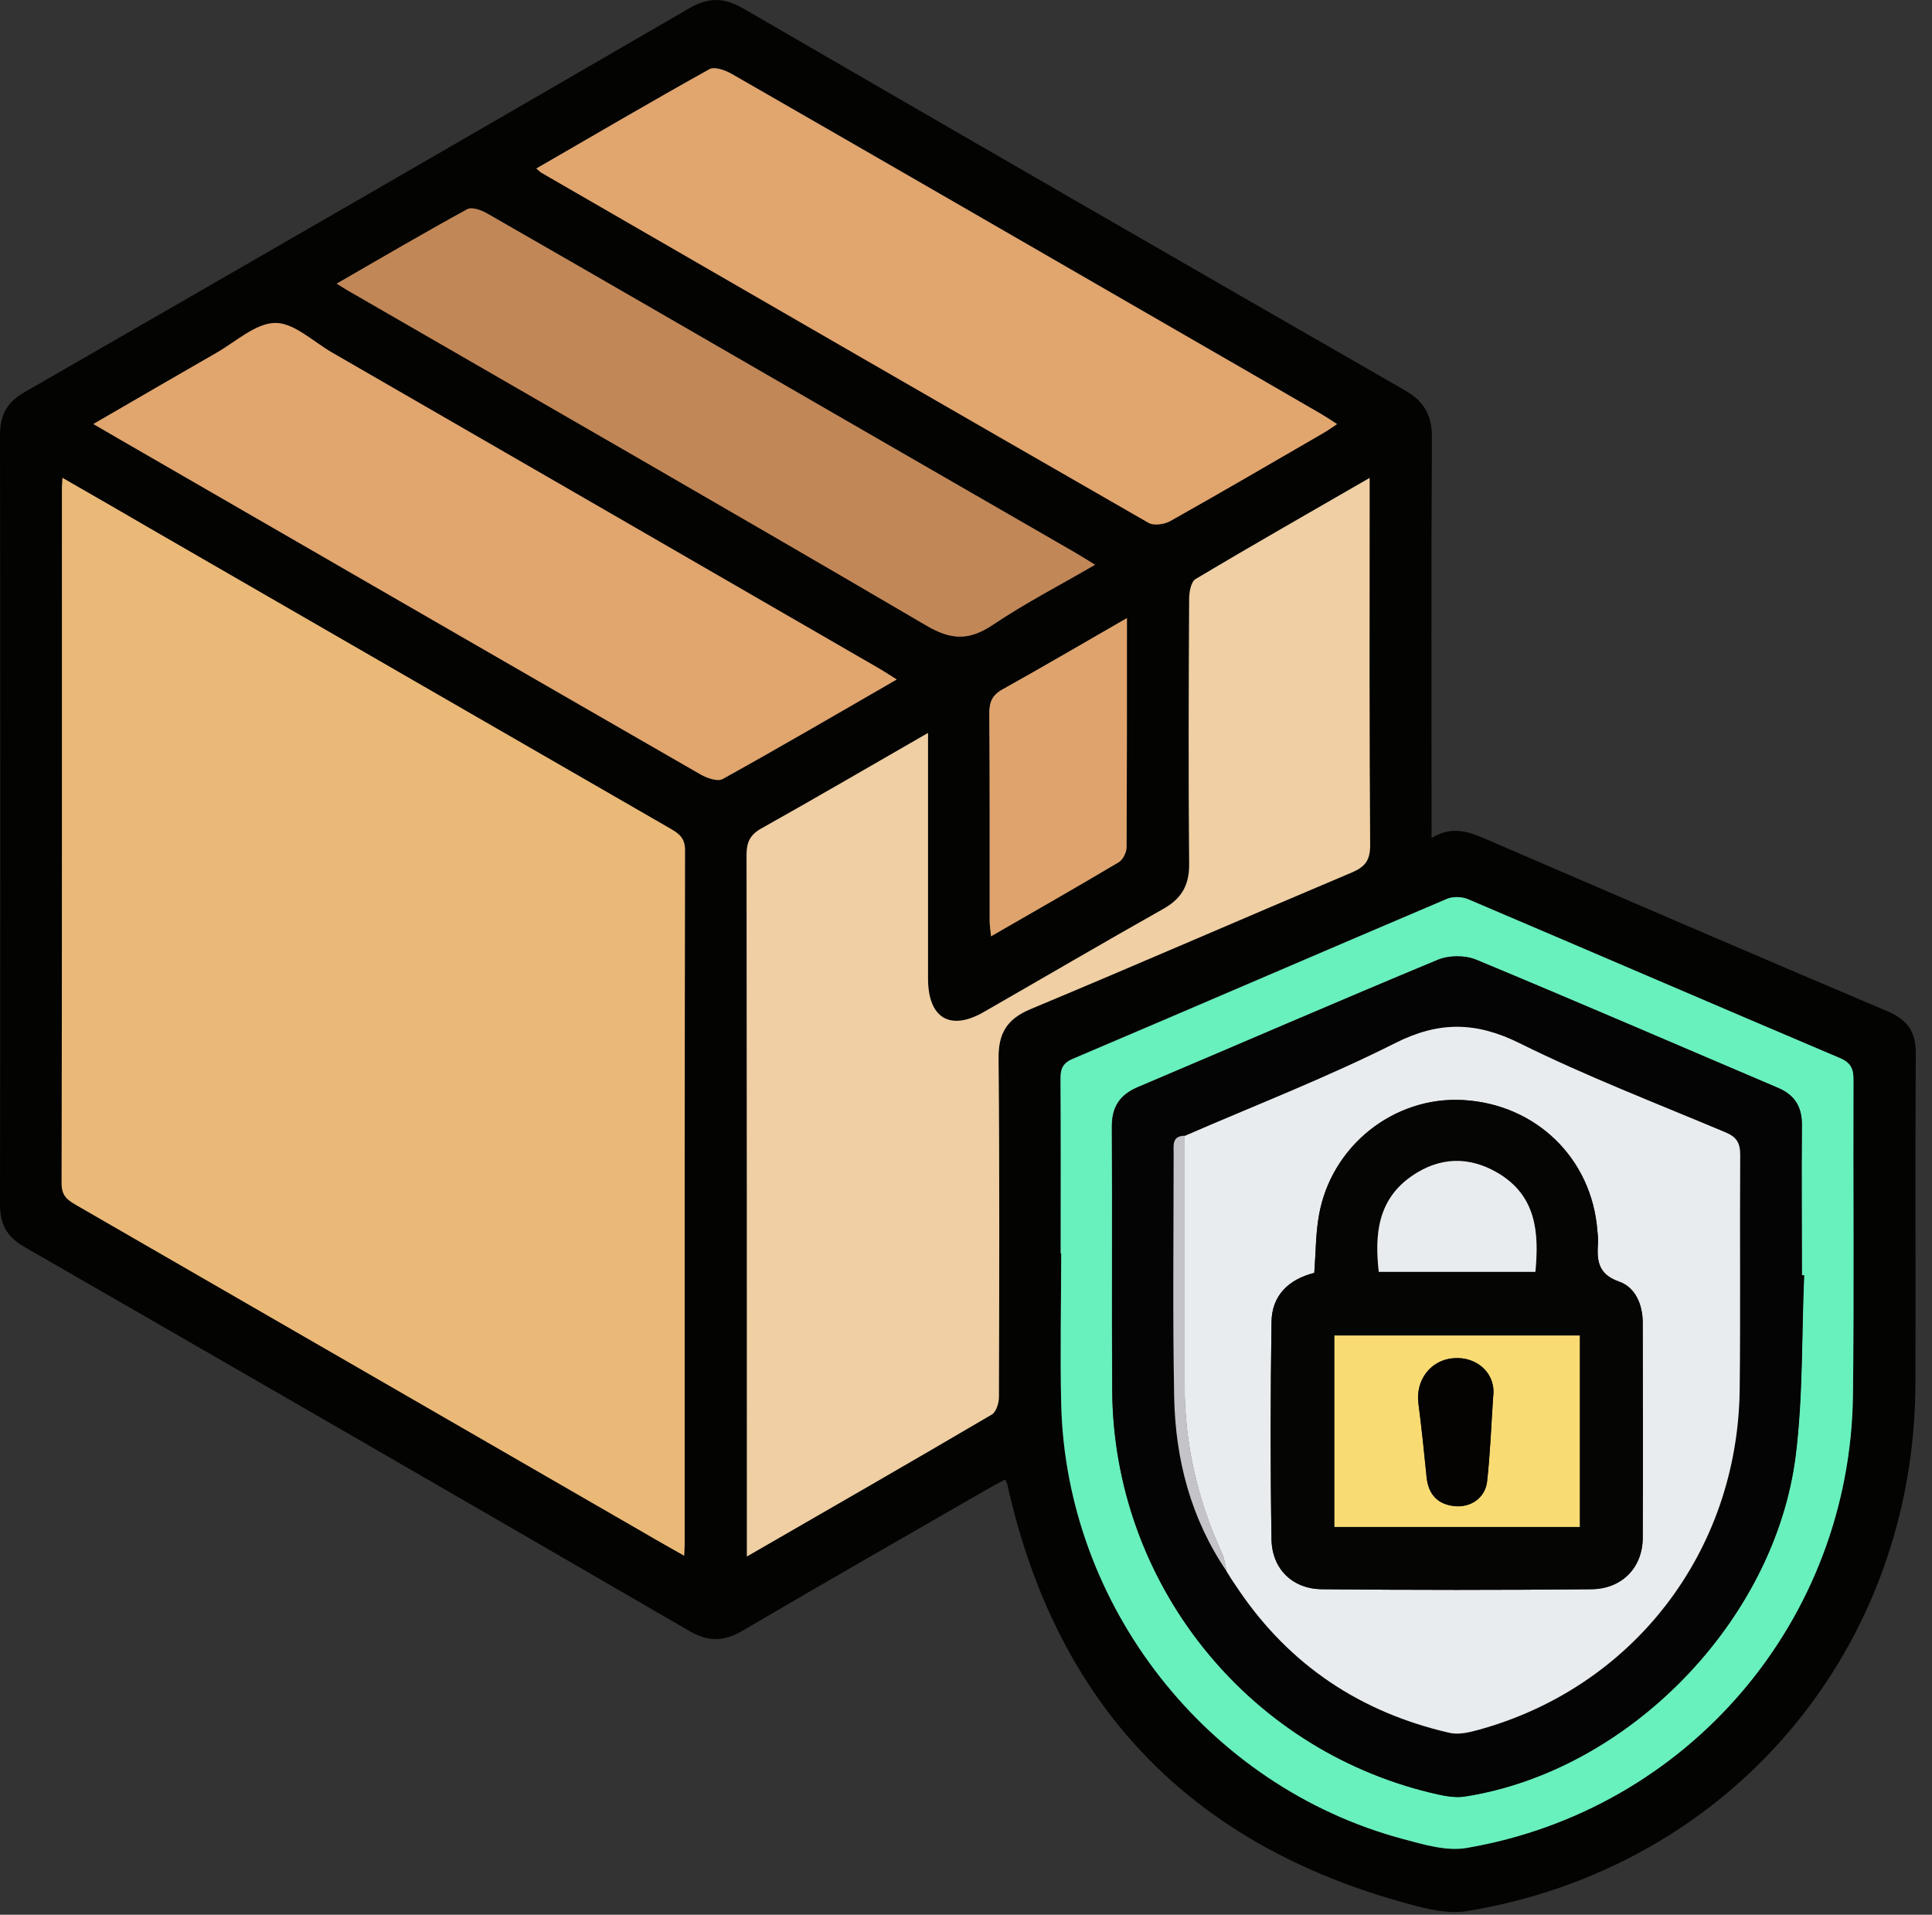
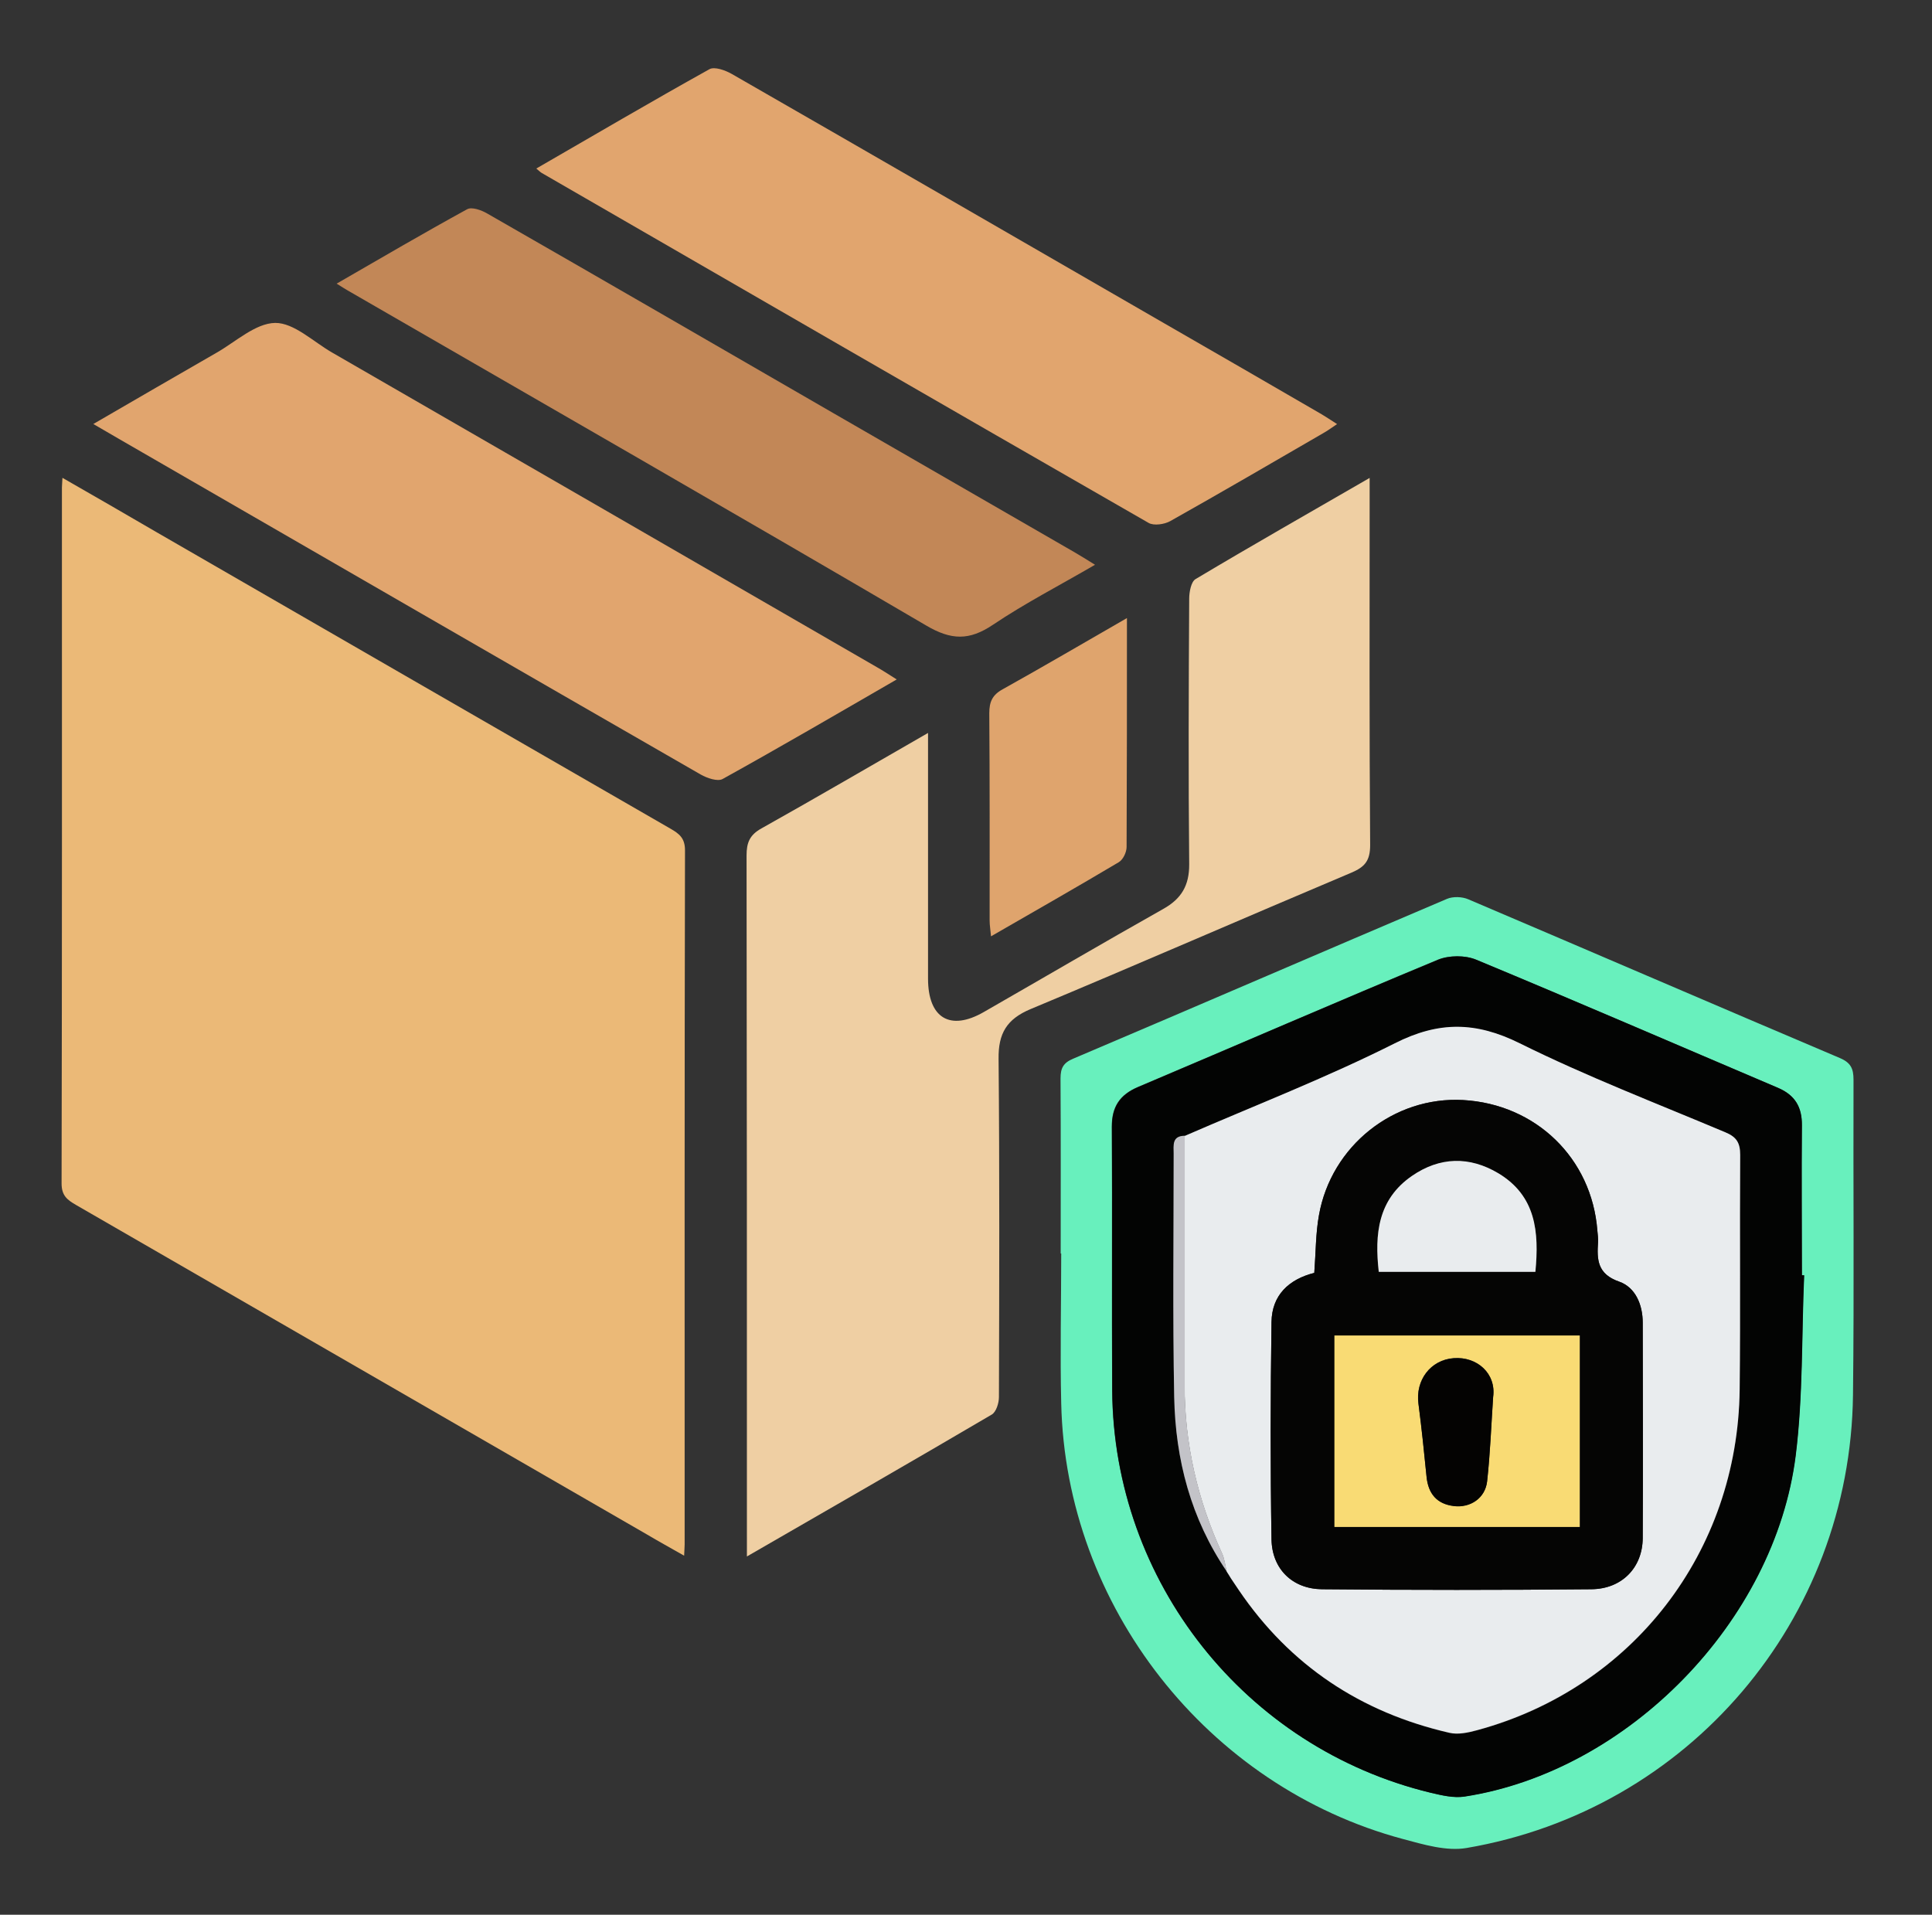
<svg xmlns="http://www.w3.org/2000/svg" width="112" height="111" viewBox="0 0 112 111" fill="none">
  <rect x="0" y="0" width="112" height="111" fill="#333333" stroke="none" />
  <g clip-path="url(#clip0_1115_1997)">
-     <path d="M82.98 48.59C84.2 47.82 85.21 48.24 86.25 48.69C93.97 52.02 101.69 55.35 109.43 58.63C110.59 59.12 111.07 59.83 111.06 61.08C111.02 67.43 111.06 73.79 111.04 80.14C111.02 95.62 100.3 108.29 85.03 110.79C83.95 110.97 82.74 110.67 81.64 110.37C69.01 106.95 61.24 98.85 58.4 86.07C58.39 86 58.35 85.94 58.27 85.77C57.91 85.96 57.56 86.14 57.22 86.34C52.5 89.06 47.77 91.76 43.07 94.52C41.99 95.16 41.09 95.2 39.98 94.56C27.12 87.1 14.25 79.67 1.37 72.26C0.4 71.69 0 70.96 0 69.83C0.02 54.97 0.02 40.1 0 25.24C0 24.07 0.39 23.32 1.43 22.73C14.28 15.34 27.12 7.93 39.94 0.49C41.09 -0.18 42 -0.15 43.12 0.51C55.88 7.91 68.65 15.28 81.45 22.63C82.59 23.29 83.02 24.1 83.01 25.41C82.96 33.06 82.99 40.72 82.99 48.6L82.98 48.59ZM39.67 90.19C39.69 89.88 39.7 89.71 39.7 89.54C39.7 76.13 39.7 62.71 39.72 49.3C39.72 48.59 39.38 48.34 38.88 48.05C28.95 42.33 19.02 36.6 9.1 30.87C7.31 29.84 5.52 28.81 3.63 27.71C3.61 28 3.6 28.14 3.6 28.27C3.6 41.72 3.6 55.17 3.58 68.62C3.58 69.34 3.93 69.58 4.43 69.87C15.45 76.22 26.47 82.59 37.49 88.95C38.19 89.35 38.89 89.74 39.68 90.2L39.67 90.19ZM79.4 27.7C75.93 29.7 72.6 31.6 69.3 33.57C69.04 33.73 68.93 34.32 68.93 34.71C68.91 39.84 68.89 44.96 68.93 50.09C68.94 51.32 68.49 52.09 67.43 52.69C63.94 54.66 60.49 56.68 57.02 58.67C55.07 59.79 53.8 59.02 53.79 56.73C53.79 52.42 53.79 48.11 53.79 43.81C53.79 43.43 53.79 43.05 53.79 42.49C50.43 44.42 47.3 46.26 44.14 48.02C43.46 48.4 43.27 48.85 43.27 49.59C43.29 62.77 43.29 75.96 43.29 89.14V90.23C48.14 87.43 52.83 84.74 57.49 82C57.74 81.85 57.9 81.33 57.9 80.99C57.92 74.45 57.94 67.92 57.88 61.38C57.87 59.91 58.35 59.08 59.73 58.5C65.95 55.9 72.13 53.21 78.33 50.59C79.11 50.26 79.43 49.9 79.42 48.99C79.37 42.49 79.39 35.99 79.39 29.49C79.39 28.95 79.39 28.4 79.39 27.7H79.4ZM61.49 72.66C61.49 72.66 61.5 72.66 61.51 72.66C61.51 75.56 61.45 78.45 61.51 81.35C61.78 93.09 69.99 103.56 81.32 106.6C82.52 106.92 83.84 107.32 85.01 107.12C97.89 104.92 107.26 93.91 107.41 80.85C107.48 74.76 107.41 68.67 107.44 62.58C107.44 61.95 107.29 61.6 106.66 61.33C99.47 58.27 92.29 55.18 85.1 52.12C84.75 51.97 84.22 51.95 83.87 52.1C76.64 55.17 69.43 58.28 62.21 61.36C61.63 61.61 61.46 61.91 61.47 62.51C61.5 65.89 61.48 69.27 61.48 72.65L61.49 72.66ZM77.52 24.58C77.12 24.33 76.83 24.13 76.52 23.95C73.5 22.2 70.48 20.46 67.47 18.72C59.12 13.9 50.77 9.07 42.41 4.27C42.04 4.06 41.42 3.84 41.13 4C37.77 5.87 34.45 7.82 31.09 9.76C31.24 9.88 31.31 9.97 31.41 10.02C43.13 16.79 54.84 23.56 66.58 30.3C66.89 30.48 67.5 30.39 67.84 30.2C70.81 28.53 73.76 26.81 76.71 25.1C76.96 24.96 77.19 24.79 77.52 24.57V24.58ZM51.98 39.39C51.47 39.08 51.17 38.87 50.85 38.69C40.32 32.61 29.78 26.52 19.25 20.44C18.16 19.81 17.05 18.71 15.96 18.73C14.82 18.74 13.68 19.82 12.56 20.46C10.23 21.79 7.91 23.15 5.42 24.59C6.47 25.2 7.36 25.71 8.25 26.23C19.04 32.46 29.83 38.7 40.63 44.91C41 45.12 41.61 45.33 41.9 45.17C45.23 43.32 48.52 41.39 51.99 39.4L51.98 39.39ZM19.52 16.44C19.86 16.65 20.01 16.75 20.17 16.84C31.36 23.3 42.56 29.72 53.7 36.26C55.16 37.12 56.19 37.14 57.57 36.22C59.42 34.97 61.42 33.94 63.49 32.74C63 32.44 62.66 32.22 62.31 32.02C57.65 29.33 52.98 26.65 48.32 23.95C41.63 20.09 34.95 16.22 28.26 12.38C27.92 12.19 27.36 11.98 27.09 12.13C24.59 13.5 22.13 14.94 19.53 16.44H19.52ZM65.33 35.83C62.81 37.28 60.49 38.65 58.14 39.95C57.53 40.29 57.35 40.68 57.35 41.35C57.38 45.36 57.36 49.36 57.37 53.37C57.37 53.64 57.42 53.91 57.45 54.28C60 52.81 62.44 51.42 64.86 49.98C65.1 49.83 65.31 49.4 65.31 49.1C65.34 44.76 65.33 40.42 65.33 35.83Z" fill="#030302" />
    <path d="M39.67 90.19C38.88 89.74 38.17 89.35 37.48 88.94C26.46 82.58 15.44 76.22 4.42 69.86C3.92 69.57 3.57 69.33 3.57 68.61C3.6 55.16 3.59 41.71 3.59 28.26C3.59 28.12 3.61 27.99 3.62 27.7C5.52 28.79 7.31 29.82 9.09 30.86C19.02 36.59 28.94 42.32 38.87 48.04C39.37 48.33 39.71 48.58 39.71 49.29C39.68 62.7 39.69 76.12 39.69 89.53C39.69 89.7 39.67 89.88 39.66 90.18L39.67 90.19Z" fill="#EBB977" />
    <path d="M79.399 27.7C79.399 28.41 79.399 28.95 79.399 29.49C79.399 35.99 79.379 42.49 79.429 48.99C79.429 49.9 79.119 50.26 78.339 50.59C72.129 53.21 65.949 55.91 59.739 58.5C58.359 59.08 57.869 59.91 57.889 61.38C57.949 67.92 57.929 74.45 57.909 80.99C57.909 81.34 57.749 81.85 57.499 82C52.839 84.74 48.149 87.43 43.299 90.23V89.14C43.299 75.96 43.299 62.77 43.279 49.59C43.279 48.85 43.459 48.4 44.149 48.02C47.309 46.25 50.439 44.42 53.799 42.49C53.799 43.04 53.799 43.43 53.799 43.81C53.799 48.12 53.799 52.43 53.799 56.73C53.799 59.02 55.079 59.79 57.029 58.67C60.499 56.68 63.959 54.65 67.439 52.69C68.489 52.1 68.949 51.33 68.939 50.09C68.889 44.97 68.909 39.84 68.939 34.71C68.939 34.32 69.049 33.72 69.309 33.57C72.609 31.6 75.949 29.7 79.409 27.7H79.399Z" fill="#EFCFA3" />
    <path d="M61.49 72.66C61.49 69.28 61.501 65.9 61.48 62.52C61.48 61.92 61.641 61.61 62.221 61.37C69.451 58.3 76.66 55.18 83.88 52.11C84.231 51.96 84.76 51.98 85.111 52.13C92.3 55.19 99.481 58.29 106.67 61.34C107.3 61.61 107.45 61.96 107.45 62.59C107.43 68.68 107.49 74.77 107.42 80.86C107.27 93.92 97.891 104.93 85.02 107.13C83.85 107.33 82.531 106.93 81.331 106.61C69.99 103.57 61.781 93.1 61.52 81.36C61.45 78.46 61.52 75.57 61.52 72.67C61.52 72.67 61.511 72.67 61.501 72.67L61.49 72.66ZM104.59 73.93H104.45C104.45 71.03 104.43 68.13 104.45 65.23C104.46 64.17 104.05 63.48 103.07 63.06C97.24 60.58 91.421 58.06 85.57 55.63C84.93 55.37 84.001 55.37 83.361 55.63C77.54 58.05 71.77 60.56 65.971 63.01C64.91 63.46 64.441 64.16 64.451 65.32C64.481 70.41 64.441 75.5 64.471 80.59C64.54 91.68 72.171 101.32 82.93 103.92C83.57 104.07 84.27 104.24 84.9 104.14C94.361 102.67 102.88 93.99 104.09 84.37C104.52 80.92 104.43 77.41 104.58 73.92L104.59 73.93Z" fill="#68F0BD" />
    <path d="M77.52 24.58C77.19 24.8 76.96 24.97 76.71 25.11C73.76 26.82 70.81 28.54 67.84 30.21C67.5 30.4 66.88 30.49 66.58 30.31C54.84 23.57 43.13 16.8 31.41 10.03C31.32 9.98 31.24 9.89 31.09 9.77C34.45 7.83 37.77 5.88 41.13 4.01C41.42 3.85 42.04 4.07 42.41 4.28C50.77 9.08 59.12 13.91 67.47 18.73C70.49 20.47 73.51 22.21 76.52 23.96C76.83 24.14 77.13 24.34 77.52 24.59V24.58Z" fill="#E1A56E" />
    <path d="M51.98 39.39C48.52 41.39 45.23 43.31 41.89 45.16C41.6 45.32 40.99 45.11 40.62 44.9C29.82 38.69 19.03 32.45 8.24 26.22C7.35 25.71 6.46 25.19 5.41 24.58C7.89 23.14 10.22 21.79 12.55 20.45C13.67 19.81 14.81 18.74 15.95 18.72C17.04 18.71 18.15 19.8 19.24 20.43C29.78 26.51 40.31 32.59 50.84 38.68C51.16 38.86 51.46 39.06 51.97 39.38L51.98 39.39Z" fill="#E1A56E" />
    <path d="M19.52 16.44C22.12 14.94 24.58 13.5 27.08 12.13C27.35 11.98 27.91 12.18 28.25 12.38C34.95 16.22 41.63 20.09 48.31 23.95C52.97 26.64 57.64 29.33 62.3 32.02C62.65 32.22 62.99 32.44 63.48 32.74C61.42 33.94 59.42 34.97 57.56 36.22C56.19 37.14 55.15 37.12 53.69 36.26C42.55 29.73 31.34 23.3 20.16 16.84C20 16.75 19.85 16.65 19.51 16.44H19.52Z" fill="#C28757" />
    <path d="M65.33 35.83C65.33 40.43 65.33 44.76 65.31 49.1C65.31 49.4 65.11 49.83 64.86 49.98C62.44 51.42 60 52.81 57.45 54.28C57.42 53.91 57.37 53.64 57.37 53.37C57.37 49.36 57.38 45.36 57.35 41.35C57.35 40.68 57.53 40.28 58.14 39.95C60.49 38.64 62.81 37.28 65.33 35.83Z" fill="#DFA46D" />
    <path d="M104.591 73.93C104.441 77.41 104.531 80.93 104.101 84.38C102.891 94.01 94.361 102.69 84.911 104.15C84.281 104.25 83.581 104.08 82.941 103.93C72.181 101.33 64.551 91.69 64.481 80.6C64.451 75.51 64.491 70.42 64.461 65.33C64.461 64.17 64.921 63.47 65.981 63.02C71.781 60.56 77.561 58.05 83.371 55.64C84.011 55.38 84.941 55.37 85.581 55.64C91.431 58.07 97.251 60.59 103.081 63.07C104.061 63.49 104.471 64.18 104.461 65.24C104.431 68.14 104.461 71.03 104.461 73.93H104.601H104.591ZM71.111 91.11C71.191 91.24 71.271 91.38 71.361 91.51C71.511 91.73 71.661 91.96 71.811 92.18C74.781 96.56 78.891 99.28 84.021 100.46C84.521 100.58 85.121 100.46 85.631 100.31C94.641 97.88 100.741 89.99 100.851 80.56C100.901 76.03 100.851 71.49 100.881 66.96C100.881 66.26 100.671 65.92 100.021 65.65C96.031 63.97 91.971 62.41 88.101 60.49C85.561 59.23 83.421 59.2 80.861 60.49C76.901 62.49 72.751 64.09 68.681 65.86C67.931 65.86 68.041 66.42 68.041 66.89C68.041 71.59 67.981 76.29 68.071 80.99C68.141 84.63 69.041 88.06 71.121 91.12L71.111 91.11Z" fill="#030403" />
    <path d="M68.68 65.85C72.75 64.08 76.91 62.47 80.86 60.48C83.41 59.19 85.56 59.22 88.1 60.48C91.97 62.4 96.03 63.96 100.02 65.64C100.67 65.91 100.88 66.25 100.88 66.95C100.85 71.48 100.9 76.02 100.85 80.55C100.74 89.97 94.64 97.86 85.63 100.3C85.11 100.44 84.52 100.57 84.02 100.45C78.89 99.27 74.78 96.55 71.81 92.17C71.66 91.95 71.51 91.72 71.36 91.5C71.28 91.37 71.2 91.23 71.11 91.1C71.02 90.75 70.99 90.37 70.84 90.05C69.42 86.95 68.67 83.71 68.67 80.3C68.67 75.48 68.67 70.66 68.67 65.85H68.68ZM76.19 73.79C74.72 74.16 73.73 75.08 73.71 76.64C73.65 80.84 73.64 85.04 73.71 89.24C73.74 90.96 74.93 92.12 76.64 92.13C81.84 92.18 87.04 92.18 92.25 92.13C94.02 92.11 95.21 90.88 95.23 89.17C95.26 85.01 95.24 80.85 95.23 76.68C95.23 75.63 94.8 74.63 93.87 74.3C92.6 73.86 92.57 73.03 92.64 72.01C92.66 71.79 92.62 71.57 92.6 71.34C92.28 67.15 89.04 64 84.81 63.77C80.8 63.55 77.17 66.42 76.46 70.45C76.27 71.5 76.28 72.59 76.19 73.79Z" fill="#E9ECEE" />
    <path d="M68.679 65.85C68.679 70.67 68.679 75.49 68.679 80.3C68.679 83.71 69.429 86.95 70.849 90.05C70.999 90.37 71.029 90.75 71.119 91.1C69.039 88.04 68.139 84.61 68.069 80.97C67.979 76.27 68.039 71.57 68.039 66.87C68.039 66.4 67.929 65.85 68.679 65.84V65.85Z" fill="#C3C3C8" />
    <path d="M76.191 73.79C76.281 72.59 76.271 71.5 76.461 70.45C77.171 66.43 80.811 63.55 84.811 63.77C89.041 64.01 92.281 67.15 92.601 71.34C92.621 71.56 92.651 71.79 92.641 72.01C92.571 73.03 92.601 73.86 93.871 74.3C94.811 74.63 95.231 75.63 95.231 76.68C95.231 80.84 95.251 85 95.231 89.17C95.221 90.88 94.021 92.12 92.251 92.13C87.051 92.18 81.851 92.18 76.641 92.13C74.931 92.11 73.741 90.96 73.711 89.24C73.641 85.04 73.651 80.84 73.711 76.64C73.731 75.08 74.721 74.16 76.191 73.79ZM91.581 88.52V77.42H77.361V88.52H91.581ZM89.001 73.73C89.221 71.42 89.031 69.33 86.861 68.03C85.181 67.02 83.451 67.07 81.841 68.18C79.881 69.54 79.681 71.55 79.921 73.74H88.991L89.001 73.73Z" fill="#050504" />
    <path d="M91.579 88.52H77.359V77.42H91.579V88.52ZM86.559 80.97C86.739 79.63 85.639 78.63 84.269 78.73C82.929 78.83 82.039 80.01 82.229 81.37C82.419 82.78 82.559 84.19 82.699 85.61C82.799 86.59 83.299 87.19 84.279 87.3C85.239 87.41 86.099 86.84 86.209 85.87C86.389 84.24 86.449 82.6 86.559 80.96V80.97Z" fill="#F9DB74" />
    <path d="M88.999 73.73H79.93C79.68 71.54 79.879 69.53 81.85 68.17C83.46 67.06 85.18 67.01 86.87 68.02C89.04 69.33 89.23 71.41 89.01 73.72L88.999 73.73Z" fill="#E9ECEE" />
    <path d="M86.56 80.97C86.45 82.61 86.39 84.25 86.21 85.88C86.1 86.85 85.24 87.43 84.28 87.31C83.3 87.19 82.8 86.6 82.7 85.62C82.56 84.21 82.41 82.79 82.23 81.38C82.05 80.02 82.93 78.84 84.27 78.74C85.63 78.63 86.74 79.63 86.56 80.98V80.97Z" fill="#040302" />
  </g>
  <defs>
    <clipPath id="clip0_1115_1997">
      <rect width="111.06" height="110.85" fill="white" />
    </clipPath>
  </defs>
</svg>